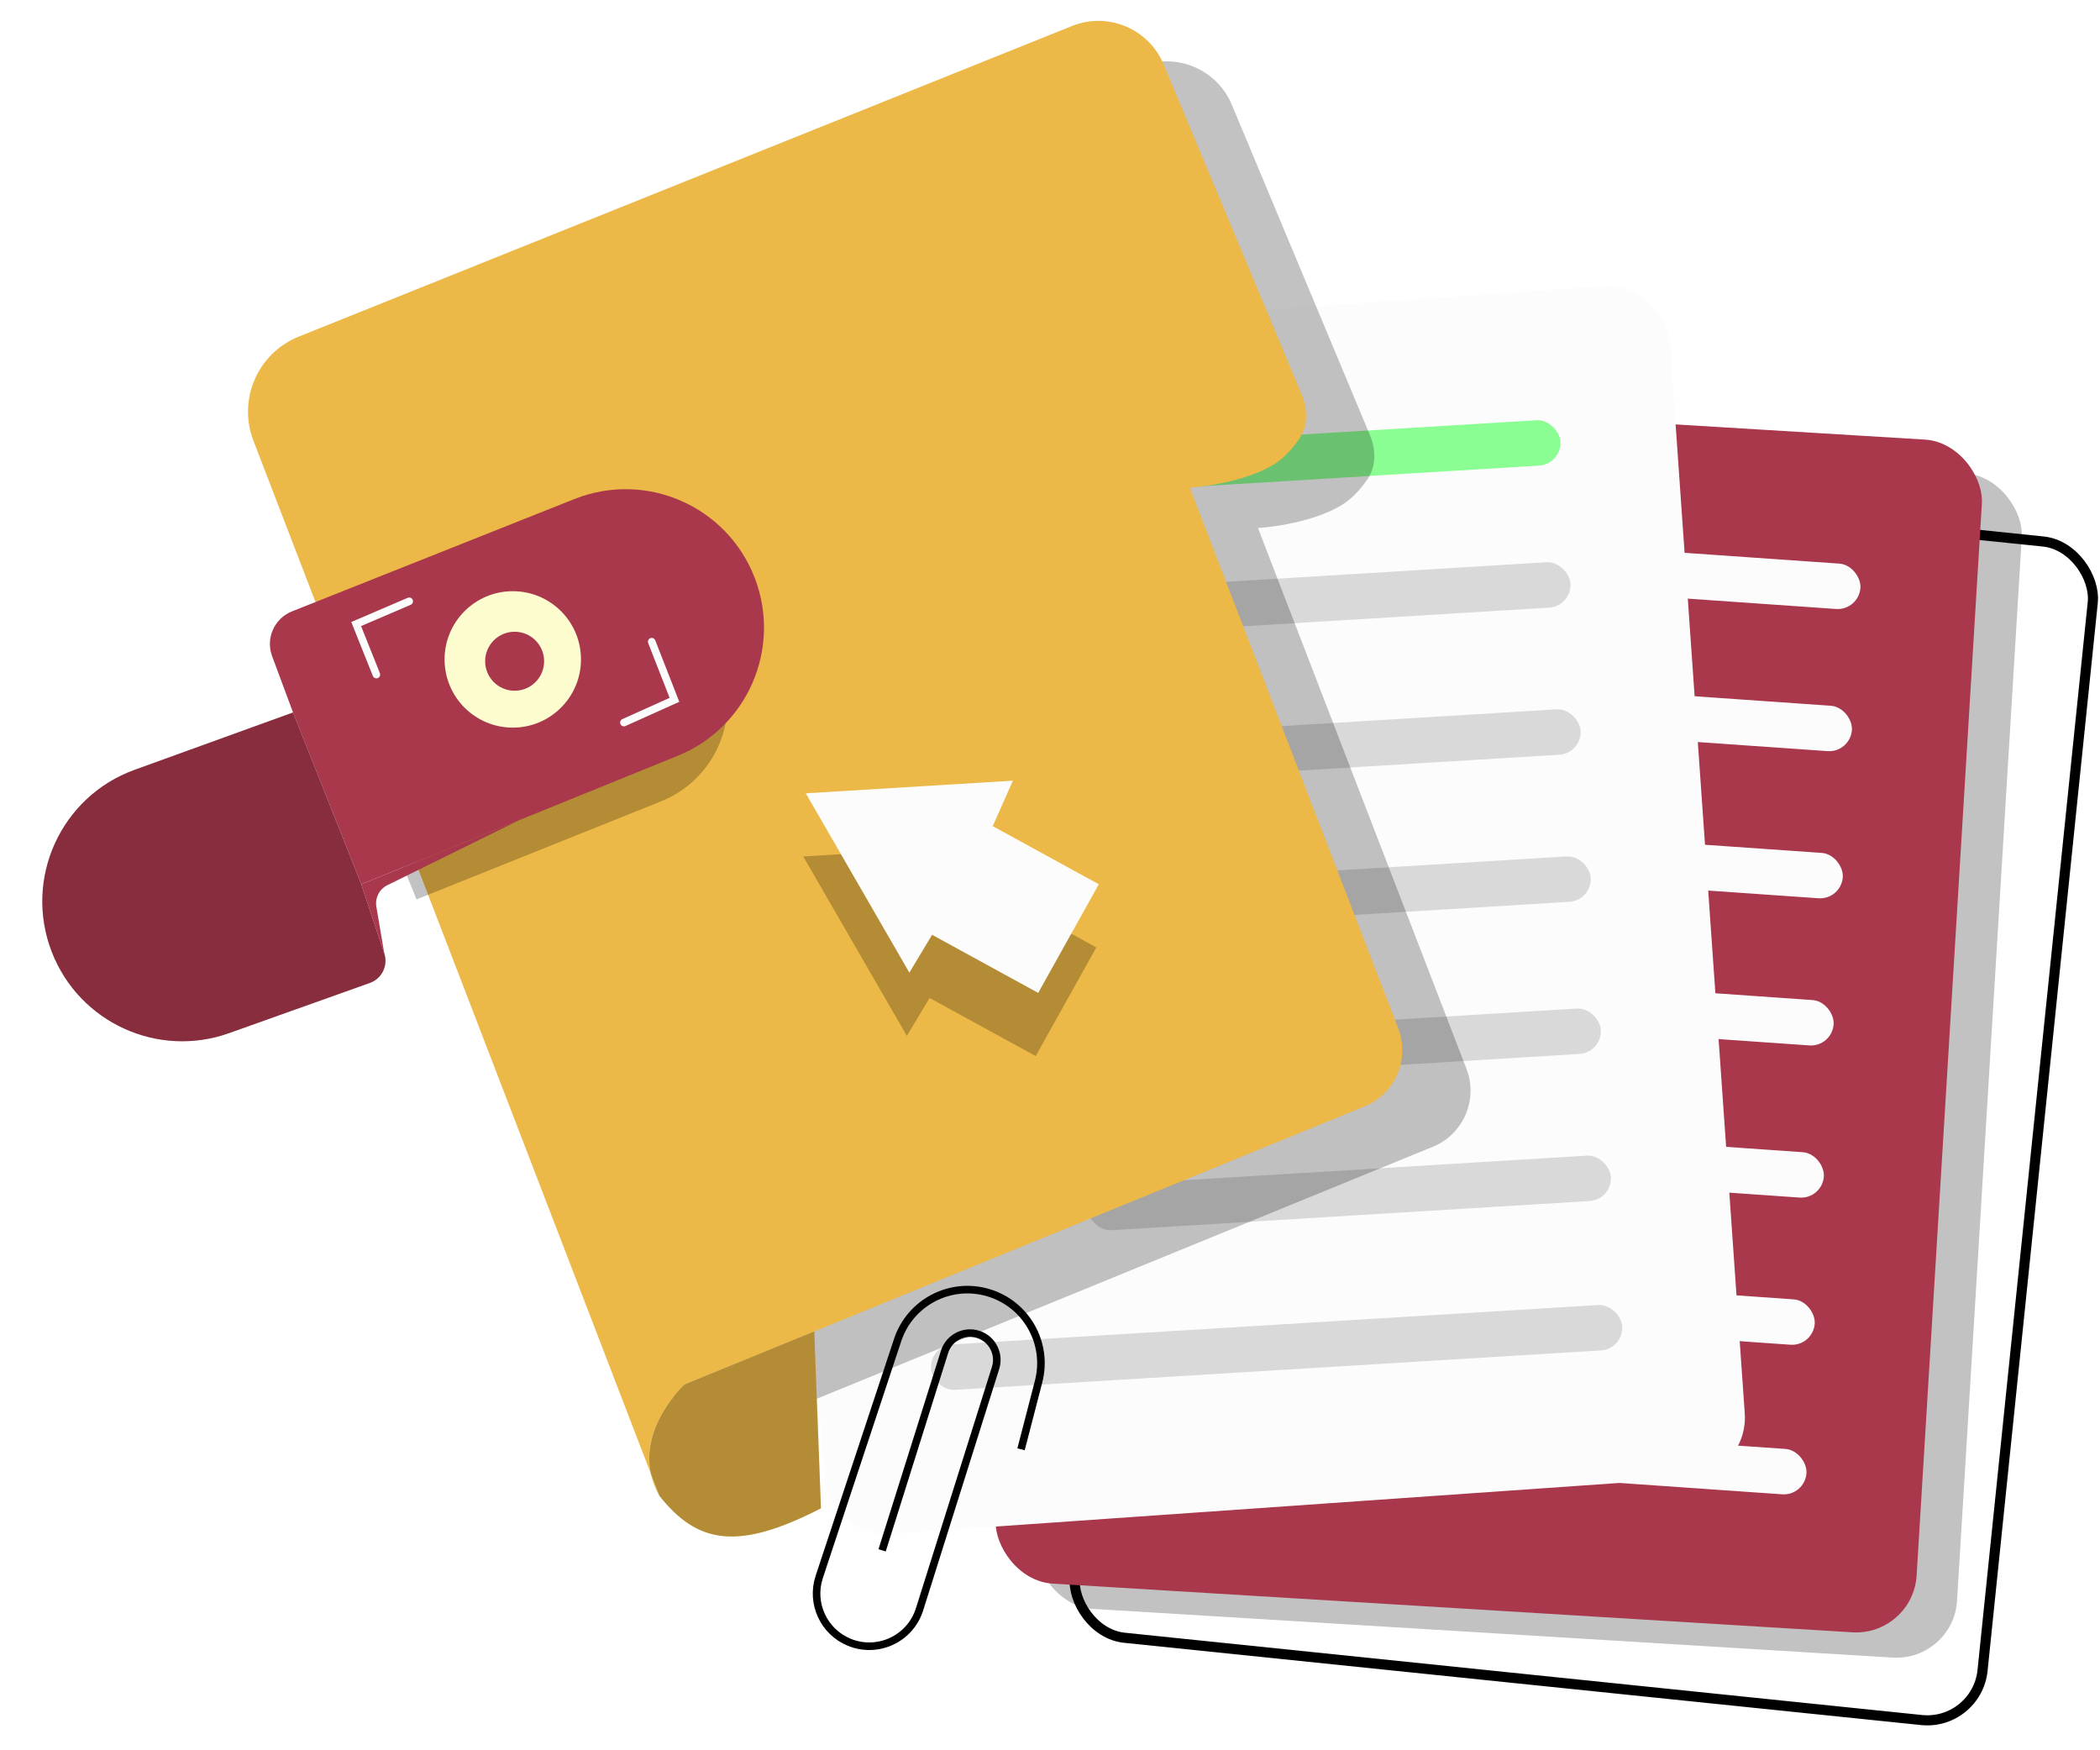
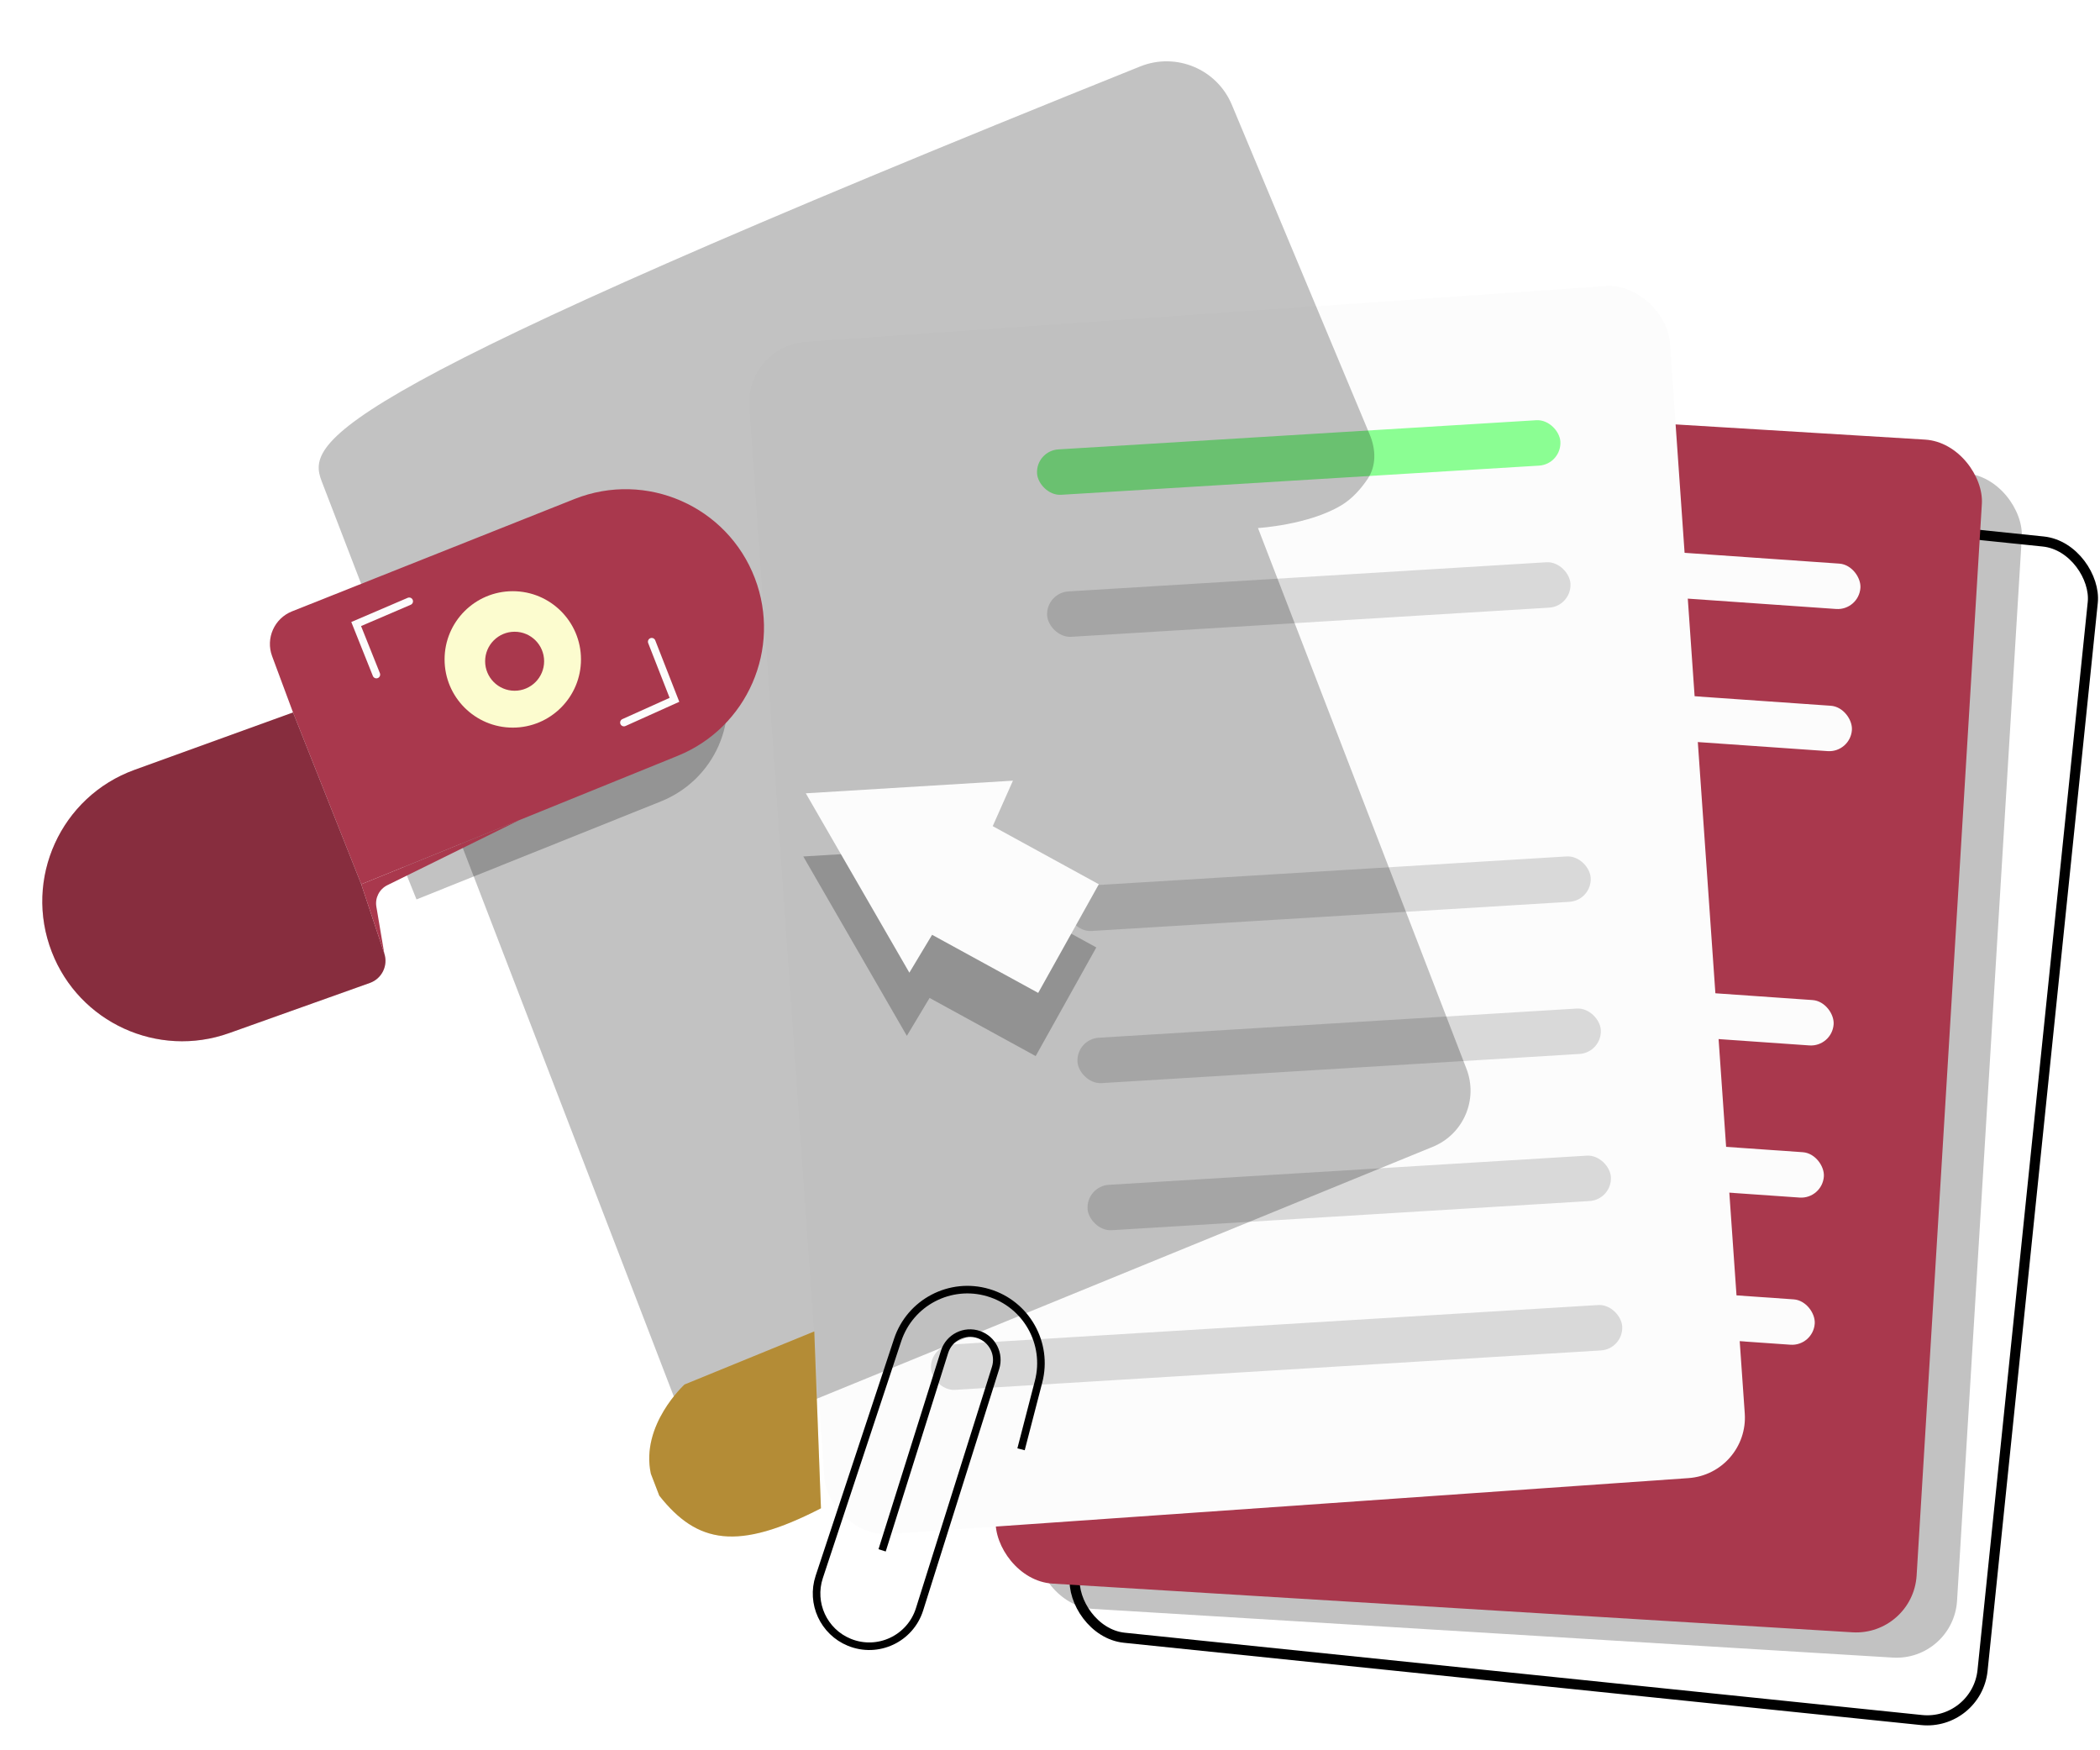
<svg xmlns="http://www.w3.org/2000/svg" width="132" height="110" viewBox="0 0 132 110" fill="none">
  <rect opacity="0.24" x="69.427" y="26.45" width="57.995" height="74.57" rx="3.811" transform="rotate(3.484 69.427 26.45)" fill="black" />
  <rect x="74.847" y="28.501" width="57.36" height="74.462" rx="3.493" transform="rotate(5.893 74.847 28.501)" stroke="black" stroke-width="0.635" />
  <rect x="66.918" y="24.335" width="57.995" height="75.097" rx="3.811" transform="rotate(3.484 66.918 24.335)" fill="#A9384D" />
  <rect x="84.165" y="33.227" width="32.955" height="2.858" rx="1.429" transform="rotate(3.992 84.165 33.227)" fill="#FCFCFC" />
  <rect x="83.63" y="42.16" width="32.955" height="2.858" rx="1.429" transform="rotate(3.992 83.63 42.16)" fill="#FCFCFC" />
-   <rect x="83.057" y="51.408" width="32.955" height="2.858" rx="1.429" transform="rotate(3.992 83.057 51.408)" fill="#FCFCFC" />
  <rect x="82.481" y="60.656" width="32.955" height="2.858" rx="1.429" transform="rotate(3.992 82.481 60.656)" fill="#FCFCFC" />
  <rect x="81.867" y="70.218" width="32.955" height="2.858" rx="1.429" transform="rotate(3.992 81.867 70.218)" fill="#FCFCFC" />
  <rect x="81.293" y="79.466" width="32.955" height="2.858" rx="1.429" transform="rotate(3.992 81.293 79.466)" fill="#FCFCFC" />
-   <rect x="70.226" y="88.131" width="43.529" height="2.858" rx="1.429" transform="rotate(3.992 70.226 88.131)" fill="#FCFCFC" />
  <rect x="46.844" y="21.76" width="57.995" height="75.097" rx="3.811" transform="rotate(-4 46.844 21.76)" fill="#FCFCFC" />
  <rect x="65.1" y="28.33" width="32.955" height="2.858" rx="1.429" transform="rotate(-3.492 65.1 28.33)" fill="#8BFE93" />
  <rect x="65.734" y="37.256" width="32.955" height="2.858" rx="1.429" transform="rotate(-3.492 65.734 37.256)" fill="#D9D9D9" />
-   <rect x="66.37" y="46.5" width="32.955" height="2.858" rx="1.429" transform="rotate(-3.492 66.37 46.5)" fill="#D9D9D9" />
  <rect x="67.006" y="55.744" width="32.955" height="2.858" rx="1.429" transform="rotate(-3.492 67.006 55.744)" fill="#D9D9D9" />
  <rect x="67.641" y="65.305" width="32.955" height="2.858" rx="1.429" transform="rotate(-3.492 67.641 65.305)" fill="#D9D9D9" />
  <rect x="68.275" y="74.549" width="32.955" height="2.858" rx="1.429" transform="rotate(-3.492 68.275 74.549)" fill="#D9D9D9" />
  <rect x="58.432" y="84.582" width="43.529" height="2.858" rx="1.429" transform="rotate(-3.492 58.432 84.582)" fill="#D9D9D9" />
  <path d="M64.18 91.084L65.282 86.832C65.907 84.421 64.509 81.948 62.121 81.241V81.241C59.729 80.532 57.206 81.851 56.422 84.22L51.495 99.106C50.948 100.758 51.773 102.552 53.383 103.212V103.212C55.177 103.948 57.217 102.992 57.8 101.142L62.579 85.969C62.851 85.103 62.387 84.177 61.531 83.877V83.877C60.634 83.563 59.657 84.053 59.372 84.959L55.447 97.435" stroke="black" stroke-width="0.476" />
-   <path opacity="0.24" fill-rule="evenodd" clip-rule="evenodd" d="M71.671 4.175L23.065 23.698C20.488 24.733 19.22 27.645 20.217 30.237L45.198 95.157C45.294 95.608 45.306 95.753 45.57 96.221L45.198 95.157C44.541 92.087 47.317 89.552 47.317 89.552L55.471 86.218L90.065 72.071C91.985 71.286 92.925 69.109 92.178 67.173L79.073 33.185C79.073 33.185 82.239 33.001 84.313 31.756C85.027 31.328 85.581 30.674 85.974 30.085C86.518 29.268 86.483 28.234 86.104 27.329L77.43 6.585C76.492 4.342 73.927 3.269 71.671 4.175Z" fill="black" />
-   <path fill-rule="evenodd" clip-rule="evenodd" d="M67.383 1.634L18.777 21.157C16.2 22.192 14.932 25.104 15.929 27.696L40.91 92.617C41.006 93.067 41.177 93.53 41.441 93.998L40.91 92.617C40.252 89.546 43.029 87.011 43.029 87.011L51.183 83.677L85.777 69.53C87.697 68.745 88.637 66.568 87.89 64.632L74.785 30.645C74.785 30.645 77.951 30.46 80.025 29.215C80.739 28.787 81.293 28.133 81.686 27.544C82.23 26.727 82.195 25.693 81.816 24.788L73.142 4.044C72.204 1.801 69.639 0.728 67.383 1.634Z" fill="#ECB847" />
+   <path opacity="0.24" fill-rule="evenodd" clip-rule="evenodd" d="M71.671 4.175C20.488 24.733 19.22 27.645 20.217 30.237L45.198 95.157C45.294 95.608 45.306 95.753 45.57 96.221L45.198 95.157C44.541 92.087 47.317 89.552 47.317 89.552L55.471 86.218L90.065 72.071C91.985 71.286 92.925 69.109 92.178 67.173L79.073 33.185C79.073 33.185 82.239 33.001 84.313 31.756C85.027 31.328 85.581 30.674 85.974 30.085C86.518 29.268 86.483 28.234 86.104 27.329L77.43 6.585C76.492 4.342 73.927 3.269 71.671 4.175Z" fill="black" />
  <path d="M41.441 93.998C43.823 97.015 46.363 97.491 51.603 94.792L51.183 83.677L43.029 87.011C43.029 87.011 40.252 89.546 40.91 92.617L41.441 93.998Z" fill="#ECB847" />
  <path d="M41.441 93.998C43.823 97.015 46.363 97.491 51.603 94.792L51.183 83.677L43.029 87.011C43.029 87.011 40.252 89.546 40.91 92.617L41.441 93.998Z" fill="black" fill-opacity="0.24" />
  <path opacity="0.24" d="M50.492 53.827L57.002 65.1L58.431 62.718L65.1 66.371L68.911 59.543L62.242 55.891L63.512 53.033L50.492 53.827Z" fill="black" />
  <path d="M50.65 49.857L57.16 61.13L58.589 58.749L65.258 62.401L69.069 55.573L62.4 51.921L63.67 49.063L50.65 49.857Z" fill="#FCFCFC" />
  <path opacity="0.24" fill-rule="evenodd" clip-rule="evenodd" d="M36.529 38.052L22.822 43.44C21.963 43.777 21.534 44.731 21.855 45.588L22.87 48.287L26.18 56.526L33.858 53.447L41.535 50.369C44.923 49.011 46.589 45.224 45.283 41.849C43.946 38.393 40.008 36.685 36.529 38.052Z" fill="black" />
  <path fill-rule="evenodd" clip-rule="evenodd" d="M36.109 31.362L18.356 38.422C17.243 38.865 16.687 40.115 17.104 41.238L18.419 44.776L22.706 55.573L32.65 51.539L42.593 47.504C46.981 45.724 49.139 40.761 47.448 36.338C45.716 31.808 40.615 29.57 36.109 31.362Z" fill="#A9384D" />
  <path d="M22.706 55.573L18.419 44.776L8.458 48.382C3.819 50.062 1.47 55.231 3.257 59.83C4.979 64.267 9.92 66.527 14.403 64.928L23.249 61.775C24.006 61.505 24.408 60.68 24.154 59.918L22.706 55.573Z" fill="#A9384D" />
  <path d="M22.706 55.573L18.419 44.776L8.458 48.382C3.819 50.062 1.47 55.231 3.257 59.83C4.979 64.267 9.92 66.527 14.403 64.928L23.249 61.775C24.006 61.505 24.408 60.68 24.154 59.918L22.706 55.573Z" fill="black" fill-opacity="0.2" />
  <path d="M22.706 55.573L24.154 59.918L23.657 56.982C23.564 56.429 23.845 55.879 24.348 55.631L32.65 51.539L22.706 55.573Z" fill="#A9384D" />
  <circle cx="32.232" cy="41.442" r="4.287" fill="#FCFCCF" />
  <g filter="url(#filter0_gf_1423_2711)">
    <circle cx="32.348" cy="41.557" r="1.854" fill="#A9384D" />
  </g>
  <path d="M40.965 40.33L42.394 43.982L39.218 45.411M25.722 37.79L22.388 39.219L23.658 42.394" stroke="#FCFCFC" stroke-width="0.476" stroke-linecap="round" />
  <defs>
    <filter id="filter0_gf_1423_2711" x="29.034" y="38.244" width="6.628" height="6.628" filterUnits="userSpaceOnUse" color-interpolation-filters="sRGB">
      <feFlood flood-opacity="0" result="BackgroundImageFix" />
      <feBlend mode="normal" in="SourceGraphic" in2="BackgroundImageFix" result="shape" />
      <feTurbulence type="fractalNoise" baseFrequency="1.66 1.66" numOctaves="3" seed="2968" />
      <feDisplacementMap in="shape" scale="2.92" xChannelSelector="R" yChannelSelector="G" result="displacedImage" width="100%" height="100%" />
      <feMerge result="effect1_texture_1423_2711">
        <feMergeNode in="displacedImage" />
      </feMerge>
      <feGaussianBlur stdDeviation="0.116" result="effect2_foregroundBlur_1423_2711" />
    </filter>
  </defs>
</svg>